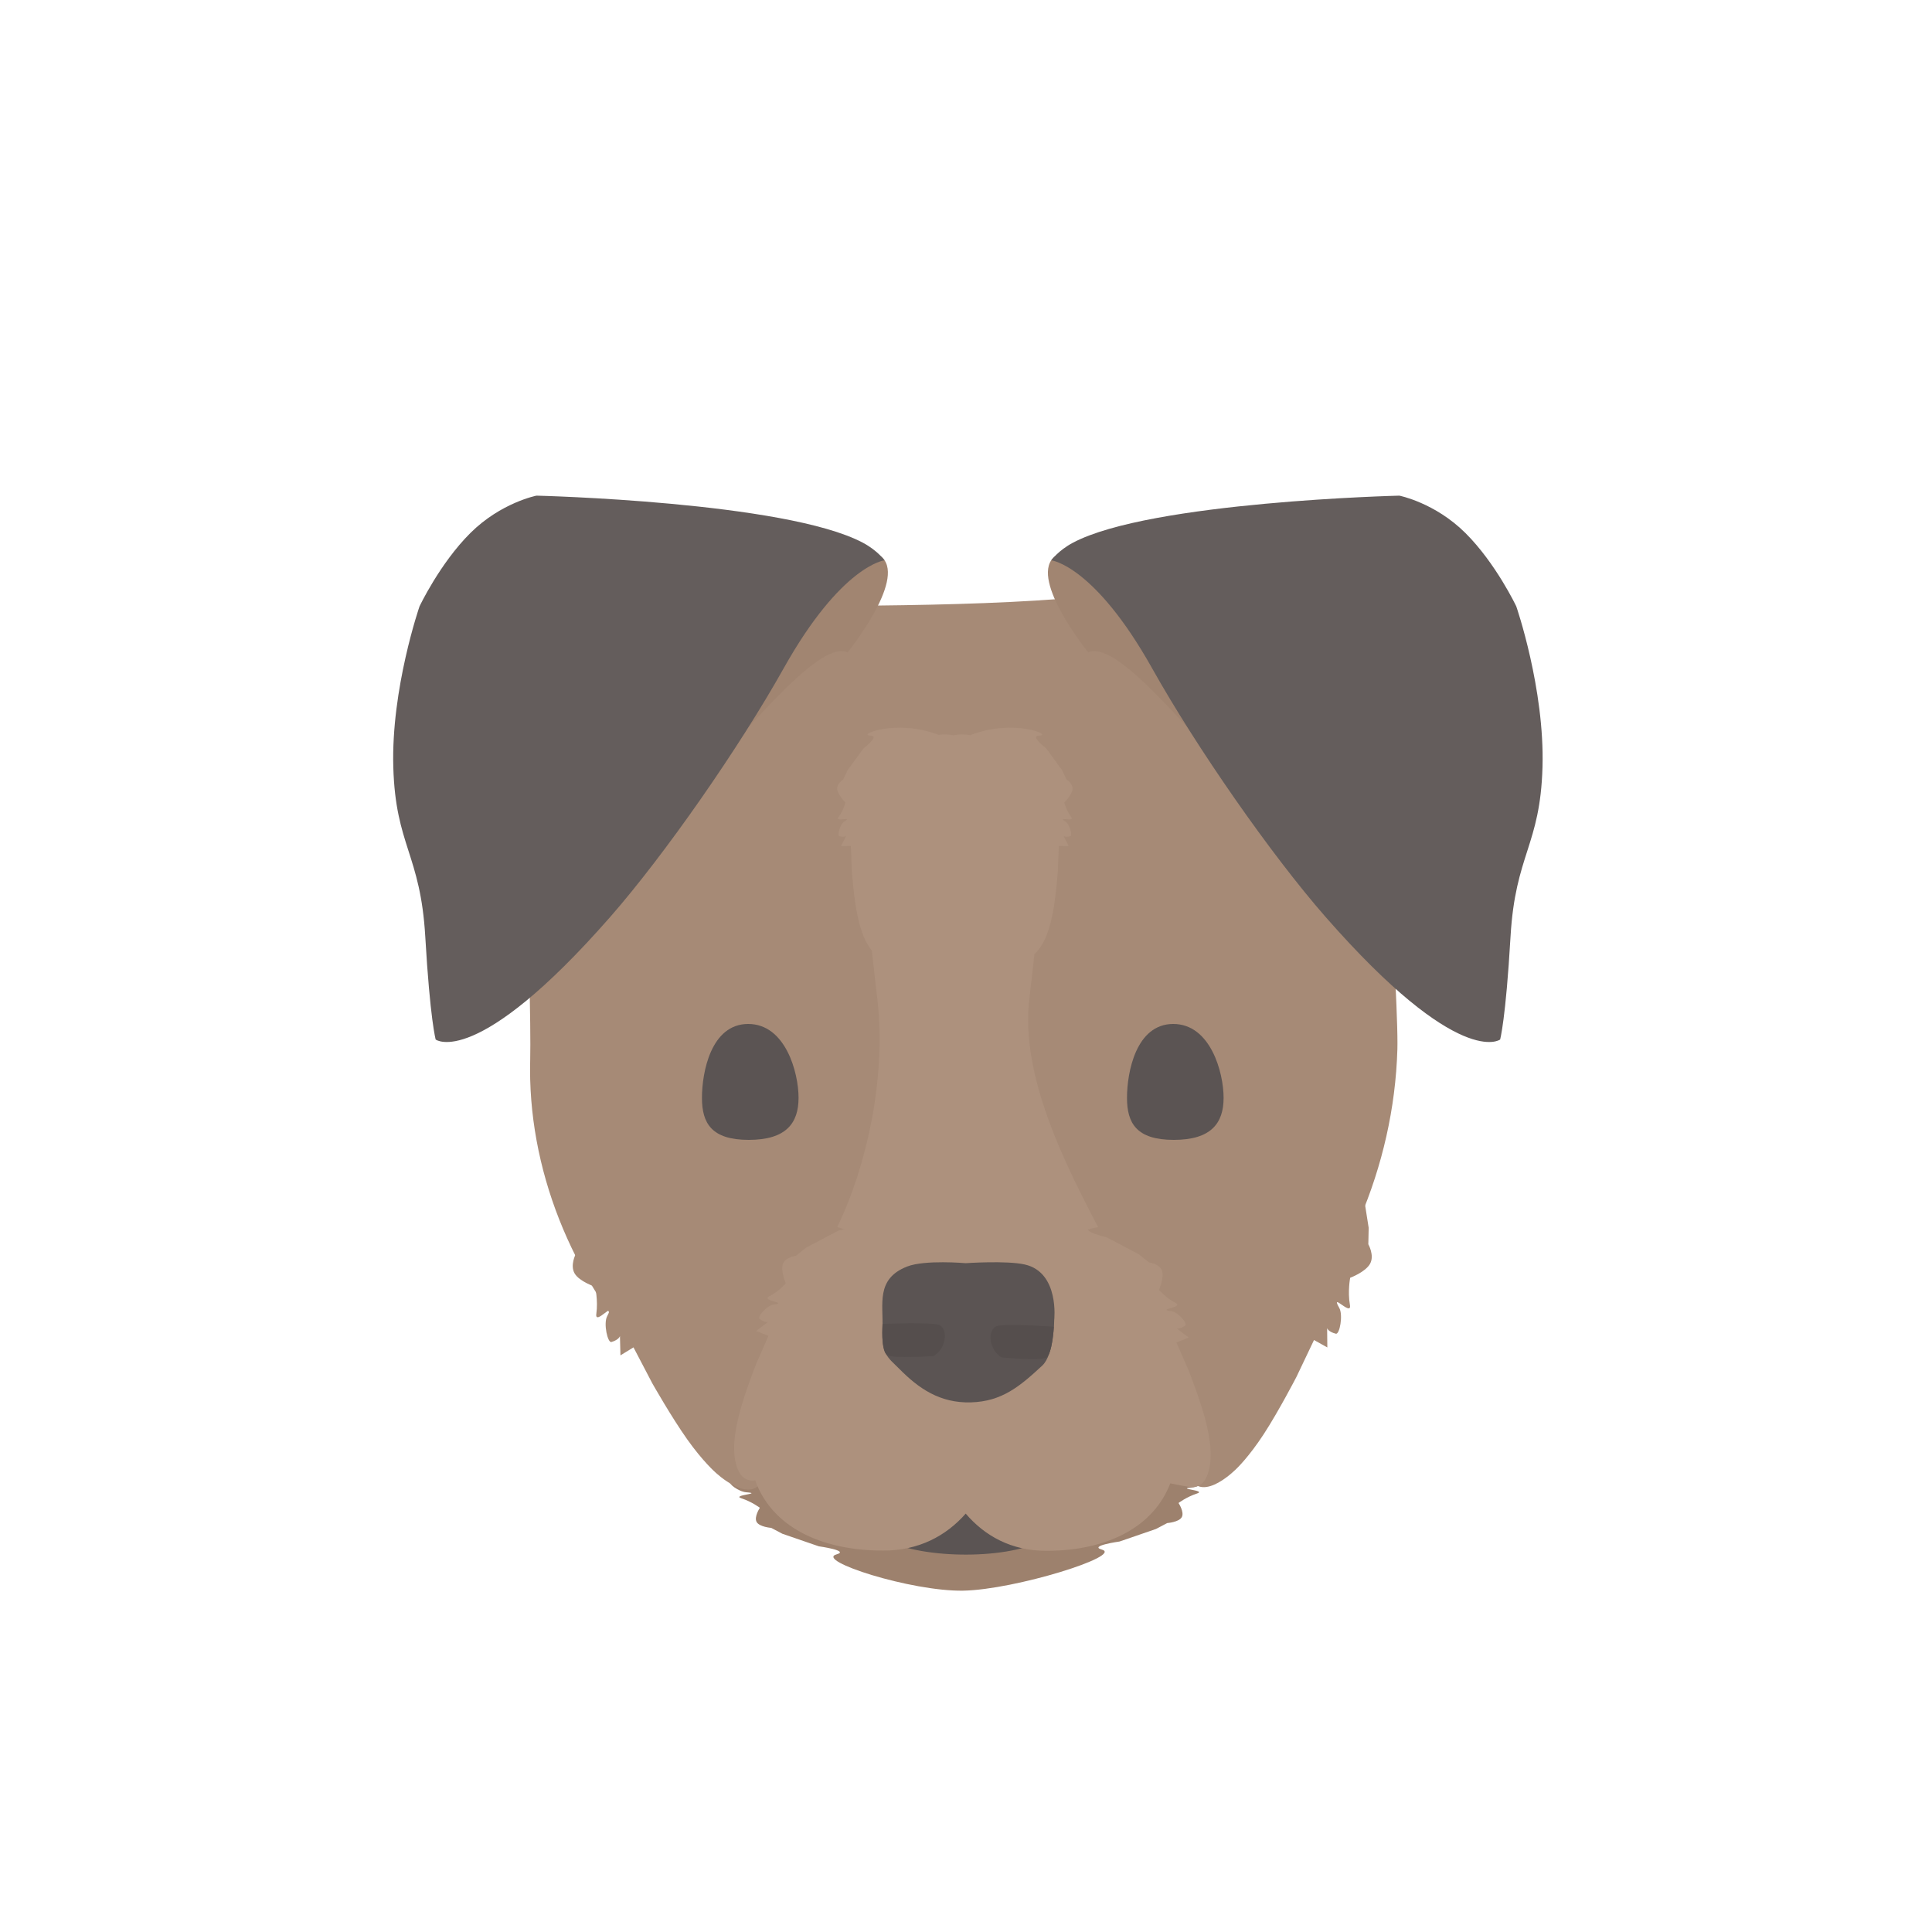
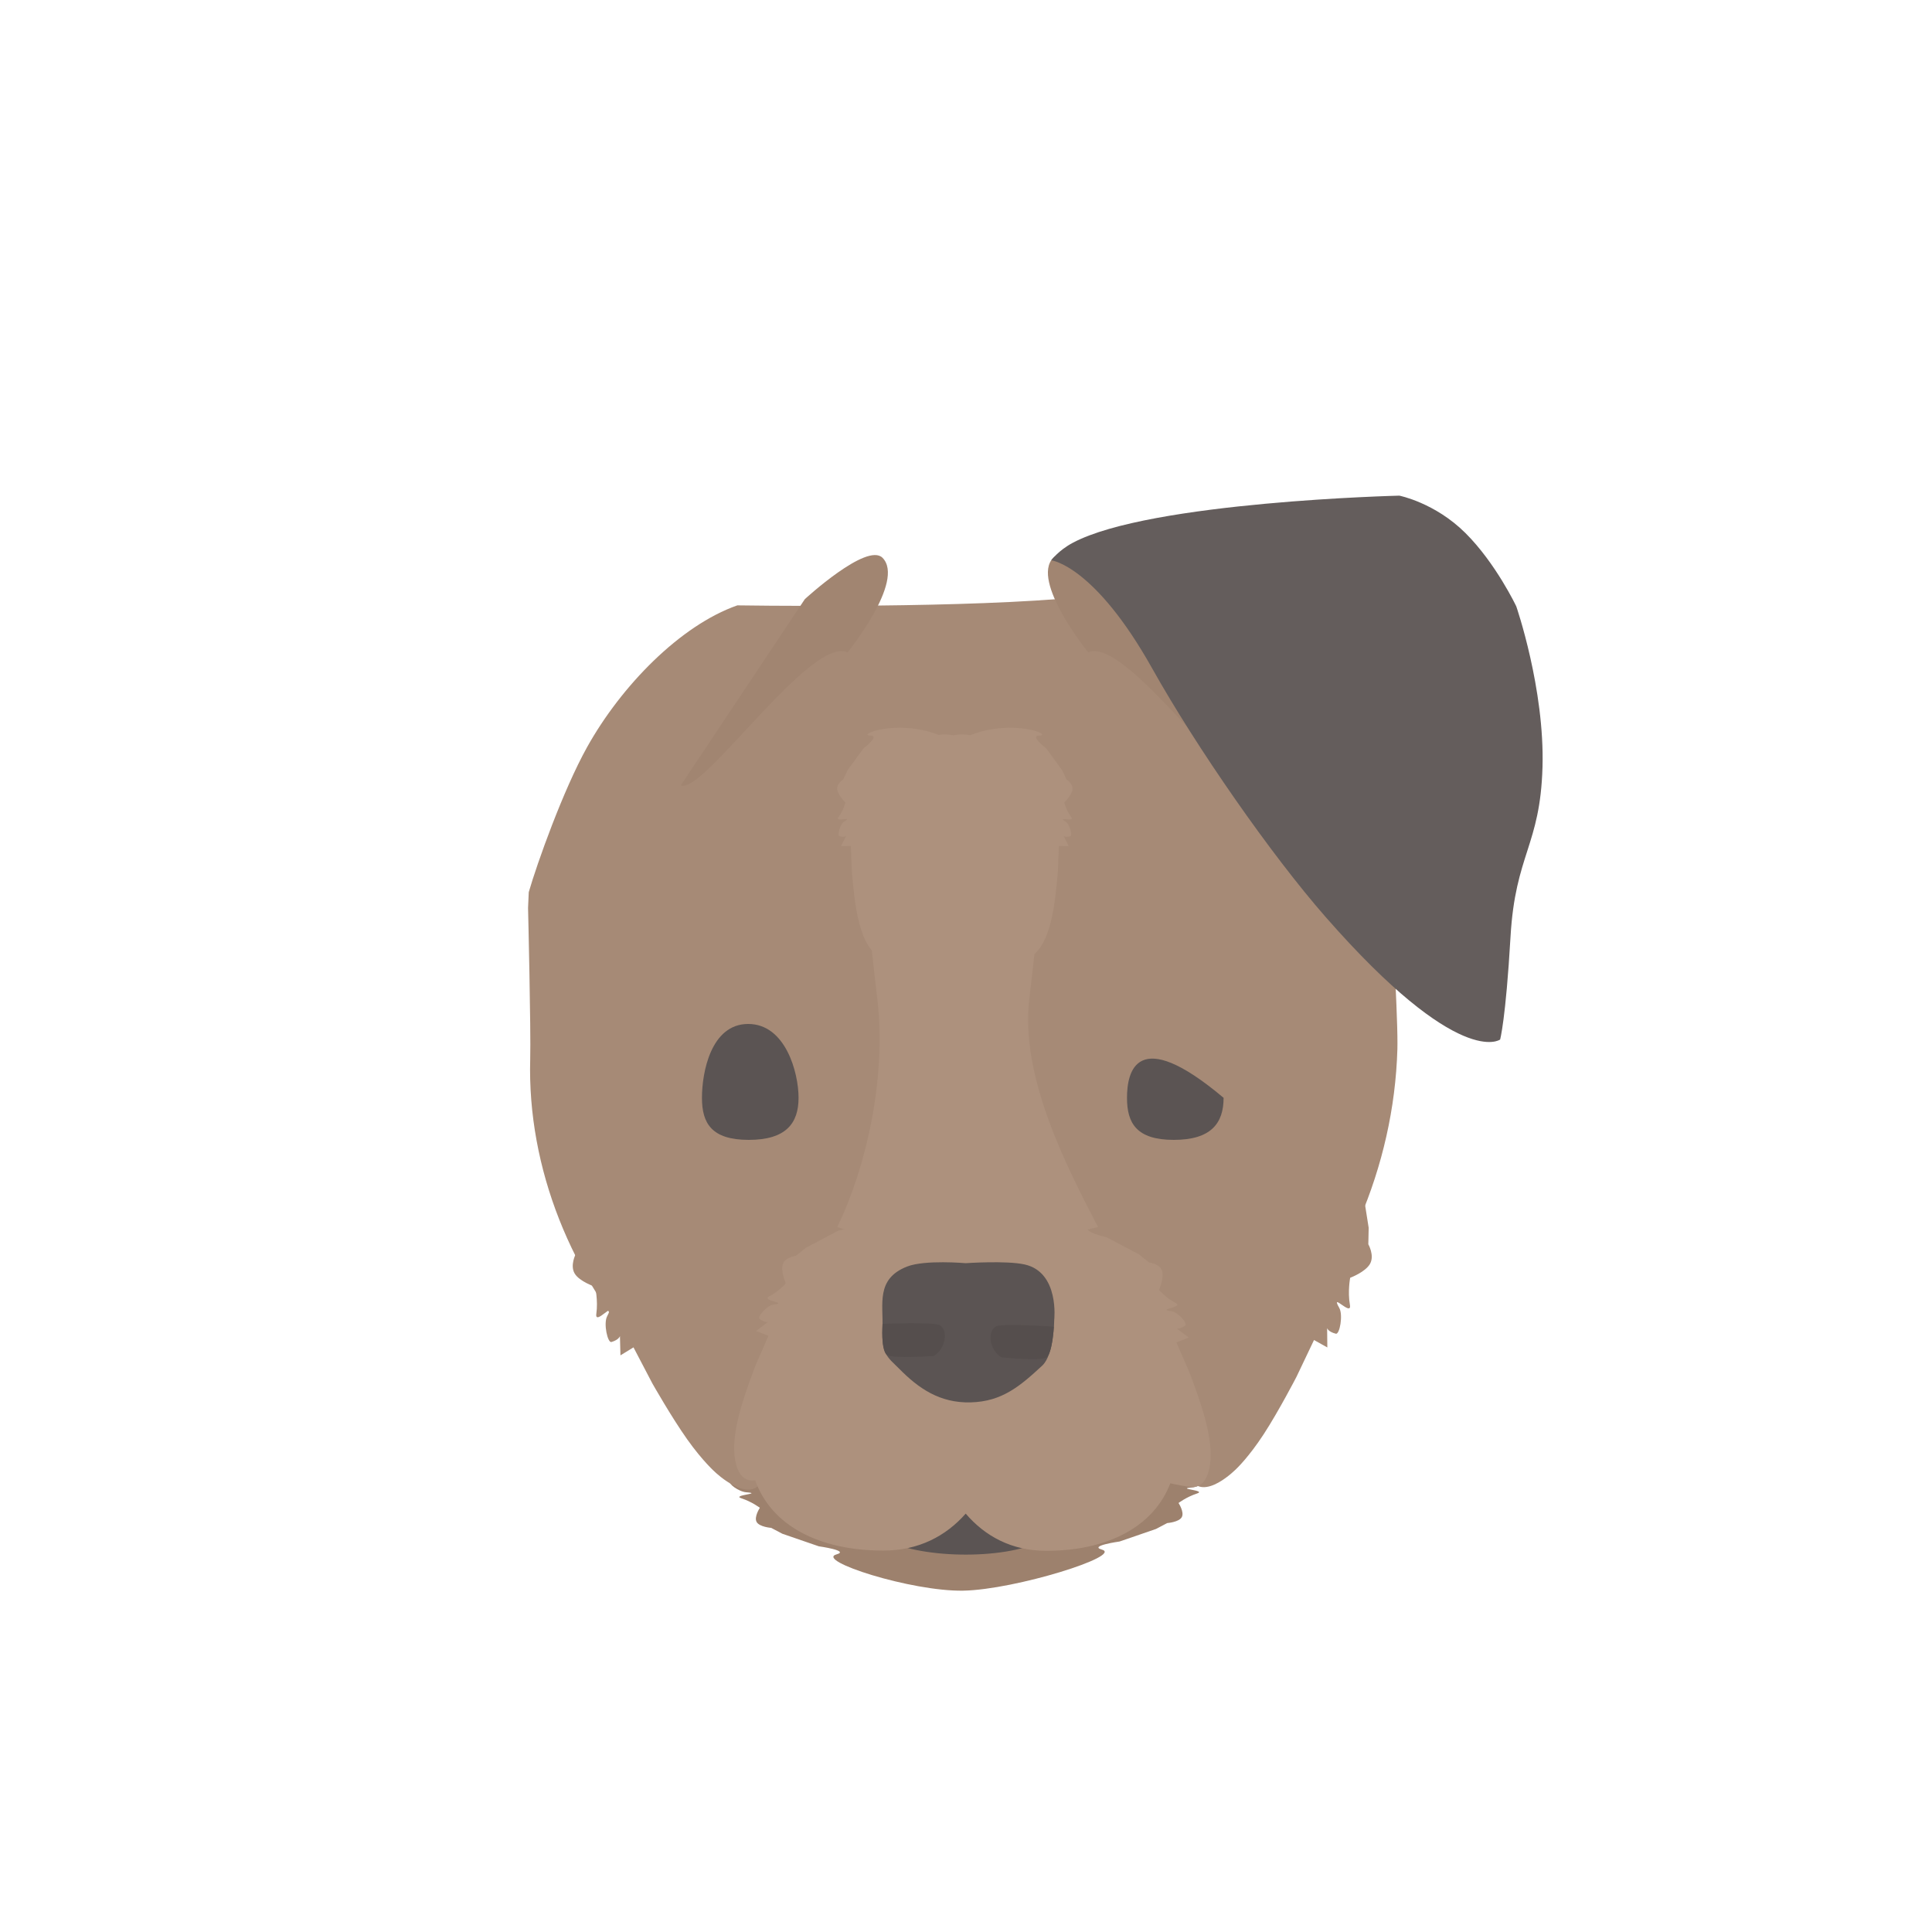
<svg xmlns="http://www.w3.org/2000/svg" width="300" height="300" viewBox="0 0 300 300" fill="none">
  <path d="M149.568 246.997C141.493 247.141 126.49 242.309 129.907 241.359C131.978 240.784 127.142 240.109 127.142 240.109L121.485 238.161L119.749 237.246C119.749 237.246 117.928 237.11 117.489 236.331C117.049 235.552 117.99 234.131 117.99 234.131C117.99 234.131 116.782 233.199 115.107 232.651C114.313 232.391 115.24 232.209 115.974 232.064C116.676 231.926 117.201 231.823 115.869 231.72C114.692 231.629 112.951 230.305 113.434 230.083C114.432 229.624 114.917 229.753 114.917 229.753L112.825 228.727L114.969 228.166L112.786 224.908C112.786 224.908 110.897 221.773 109.951 219.462C109.005 217.151 109.002 215.665 109.002 215.665C109.002 215.665 108.682 211.386 112.691 211.769C118.781 212.351 124.988 213.945 124.988 213.945L124.862 212.534L130.545 214.856C130.545 214.856 134.082 215.351 134.853 215.715C139.941 218.119 137.802 215.75 137.802 215.75C139.192 215.382 140.83 217.073 140.83 217.073C140.83 217.073 143.16 217.37 146.007 217.955C147.073 218.175 148.116 218.72 149.084 219.227C149.248 219.313 149.409 219.397 149.568 219.479C150.268 219.341 151.06 218.926 151.908 218.482C152.877 217.975 153.919 217.43 154.985 217.21C157.833 216.625 160.163 216.328 160.163 216.328C160.163 216.328 161.801 214.637 163.19 215.005C163.19 215.005 161.051 217.375 166.139 214.971C166.91 214.607 170.447 214.112 170.447 214.112L176.131 211.79L176.004 213.2C176.004 213.2 182.211 211.606 188.301 211.024C192.311 210.641 191.99 214.92 191.99 214.92C191.99 214.92 191.987 216.406 191.041 218.717C190.095 221.028 188.206 224.163 188.206 224.163L186.023 227.421L188.168 227.982L186.075 229.008C186.075 229.008 186.56 228.879 187.558 229.338C188.042 229.56 186.301 230.884 185.123 230.975C183.791 231.078 184.316 231.181 185.019 231.32C185.752 231.464 186.68 231.646 185.885 231.906C184.21 232.454 183.002 233.386 183.002 233.386C183.002 233.386 183.943 234.807 183.504 235.586C183.064 236.365 181.244 236.501 181.244 236.501L179.507 237.416L173.85 239.364C173.85 239.364 169.014 240.039 171.085 240.614C174.502 241.564 157.617 246.853 149.568 246.997Z" fill="#9D816D" />
  <path d="M164.496 93C181.996 95.5 186.496 98 186.496 98C196.02 101.978 204.416 106.717 209.598 117.205C213.839 125.789 216.079 140.574 216.079 140.574C216.079 140.574 216.576 149.351 216.838 156.105C216.933 158.419 216.999 160.556 216.996 162C216.997 162.351 216.994 162.658 216.986 162.913C215.928 199.547 185.876 233.236 148.818 231.965C148.236 231.984 147.652 231.995 147.067 231.999C109.986 232.223 81.396 198.383 82.33 164.467C82.452 160.027 81.996 140.977 81.996 140.977L82.104 138.536C83.396 134.063 87.445 122.687 91.164 116.014C96.454 106.524 105.61 97.116 114.496 94C114.496 94 145.496 94.5 164.496 93Z" fill="#A68A76" />
  <path d="M108.903 172.42C108.271 172.357 107.642 172.326 107.018 172.329C94.684 172.388 86.861 183.08 90.16 181.165C92.16 180.003 90.124 185.005 90.124 185.005L89.255 192.171L89.401 194.729C89.401 194.729 88.481 196.478 89.232 197.747C89.984 199.016 92.406 199.804 92.406 199.804C92.406 199.804 92.894 201.919 92.598 204.008C92.458 204.999 93.255 204.394 93.886 203.915C94.49 203.456 94.941 203.113 94.272 204.397C93.681 205.531 94.359 208.559 94.941 208.387C96.141 208.033 96.265 207.462 96.265 207.462L96.342 210.459L98.368 209.218L101.302 214.826C101.302 214.826 104.254 220.037 106.699 223.488C109.144 226.938 111.082 228.627 111.082 228.627C111.082 228.627 116.472 233.762 118.39 229.815C121.302 223.82 122.966 216.575 122.966 216.575L124.73 218.286L125.127 210.673C125.127 210.673 126.615 207.013 126.604 205.925C126.536 198.741 128.338 203.303 128.338 203.303C129.656 202.503 128.437 199.15 128.437 199.15C128.437 199.15 129.455 196.772 130.408 193.614C130.611 192.942 130.671 192.159 130.672 191.346L108.903 172.42Z" fill="#A68A76" />
  <path d="M192.179 171.766C192.809 171.676 193.436 171.618 194.059 171.594C206.386 171.118 214.59 181.462 211.224 179.691C209.184 178.617 211.4 183.527 211.4 183.527L212.527 190.649L212.473 193.212C212.473 193.212 213.456 194.92 212.752 196.22C212.047 197.521 209.655 198.413 209.655 198.413C209.655 198.413 209.244 200.548 209.615 202.622C209.791 203.606 208.972 203.036 208.325 202.585C207.705 202.153 207.242 201.83 207.956 203.083C208.588 204.191 208.02 207.246 207.433 207.1C206.221 206.798 206.076 206.233 206.076 206.233L206.108 209.231L204.039 208.078L201.309 213.809C201.309 213.809 198.549 219.144 196.231 222.698C193.913 226.252 192.037 228.024 192.037 228.024C192.037 228.024 186.838 233.389 184.778 229.528C181.651 223.664 179.726 216.497 179.726 216.497L178.025 218.283L177.353 210.694C177.353 210.694 175.734 207.101 175.705 206.013C175.513 198.832 173.878 203.468 173.878 203.468C172.532 202.726 173.629 199.322 173.629 199.322C173.629 199.322 172.525 196.991 171.458 193.876C171.232 193.215 171.143 192.434 171.113 191.622L192.179 171.766Z" fill="#A68A76" />
  <path d="M139.285 226H160.593C160.593 226 167.409 236.209 161.759 239.245C156.109 242.282 142.198 242.1 136.871 238.756C131.544 235.412 139.285 226 139.285 226Z" fill="#5B5453" />
  <path d="M167.468 189.992C162.422 184.123 156.781 179.868 151.616 179.111C150.665 178.972 149.781 178.96 149 179.096C148.691 179.082 147.914 179.172 147.914 179.172C145.042 179.807 140.213 183.67 135.185 189.103C132.669 188.558 131.317 188.82 132.64 189.384C134.486 190.172 130.175 191.095 130.175 191.095L125.131 193.76L123.583 195.012C123.583 195.012 121.96 195.198 121.568 196.264C121.176 197.329 122.015 199.274 122.015 199.274C122.015 199.274 120.938 200.549 119.445 201.298C118.736 201.654 119.563 201.903 120.217 202.101C120.843 202.29 121.311 202.431 120.124 202.572C119.074 202.696 117.522 204.508 117.953 204.812C118.843 205.439 119.275 205.263 119.275 205.263L117.41 206.667L119.321 207.435L117.375 211.892C117.375 211.892 115.691 216.181 114.848 219.343C114.004 222.504 114.002 224.538 114.002 224.538C114.002 224.538 113.717 230.369 117.269 229.87C119.751 236.856 127.12 240.774 137.167 240.774C142.665 240.774 146.903 238.502 149.955 235.033C152.938 238.524 157.08 240.811 162.457 240.811C172.051 240.811 179.145 237.05 181.724 230.327C182.696 230.546 183.701 230.74 184.702 230.886C188.277 231.411 187.991 225.557 187.991 225.557C187.991 225.557 187.988 223.523 187.145 220.362C186.301 217.2 184.617 212.911 184.617 212.911L182.671 208.454L184.583 207.686L182.717 206.282C182.717 206.282 183.15 206.458 184.039 205.831C184.47 205.527 182.918 203.715 181.869 203.591C180.681 203.45 181.149 203.309 181.775 203.12C182.429 202.922 183.256 202.673 182.548 202.317C181.054 201.568 179.977 200.293 179.977 200.293C179.977 200.293 180.816 198.348 180.425 197.283C180.033 196.217 178.41 196.031 178.41 196.031L176.862 194.779L171.818 192.113C171.818 192.113 167.506 191.19 169.353 190.403C170.555 189.891 169.548 189.628 167.468 189.992Z" fill="#AD917D" />
  <path d="M140.868 196.663C143.632 195.588 149.942 196.146 149.942 196.146C149.942 196.146 156.251 195.71 159.103 196.345C164.559 197.559 163.698 204.978 163.698 204.978C163.698 204.978 163.679 210.347 161.84 212.05C158.412 215.224 155.615 217.623 150.759 217.76C145.903 217.897 142.598 215.546 139.646 212.558C137.845 210.736 136.842 210.358 137.025 206.216C137.188 202.559 135.943 198.579 140.868 196.663Z" fill="#5B5453" />
  <path d="M137.748 210.407C136.753 209.81 137.038 205.57 137.038 205.57C137.038 205.57 144.832 205.257 145.864 205.754C147.251 206.423 146.947 209.37 144.992 210.557C144.992 210.557 138.744 211.004 137.748 210.407Z" fill="#554E4D" />
  <path d="M162.439 210.816C163.444 210.235 163.629 206.006 163.629 206.006C163.629 206.006 155.739 205.464 154.698 205.945C153.3 206.592 153.553 209.543 155.488 210.761C155.488 210.761 161.433 211.397 162.439 210.816Z" fill="#554E4D" />
  <path d="M145.745 114.111C139.123 111.565 132.924 114.186 135.187 114.222C136.681 114.245 134.09 116.205 134.09 116.205L131.576 119.656L130.945 121.031C130.945 121.031 129.917 121.651 130.001 122.546C130.084 123.44 131.279 124.609 131.279 124.609C131.279 124.609 130.971 125.861 130.214 126.853C129.854 127.324 130.489 127.259 130.992 127.208C131.473 127.159 131.833 127.123 131.082 127.58C130.419 127.984 129.968 129.769 130.355 129.862C131.155 130.054 131.388 129.797 131.388 129.797L130.594 131.378L132.125 131.368L132.268 135.201C132.268 135.201 132.533 138.833 132.994 141.392C133.456 143.95 134.115 145.435 134.115 145.435C134.115 145.435 134.597 146.661 135.381 147.596C135.639 150.074 135.936 152.6 136.234 155.14C137.654 167.241 134.584 181.142 130.002 190.54C130.002 190.54 140.549 193.965 148.031 194.039C155.878 194.117 170.502 190.54 170.502 190.54C165.619 181.142 158.408 167.241 159.828 155.14C160.105 152.783 160.38 150.439 160.625 148.133C161.719 147.231 162.424 145.435 162.424 145.435C162.424 145.435 163.083 143.95 163.545 141.392C164.006 138.833 164.271 135.201 164.271 135.201L164.414 131.368L165.945 131.378L165.151 129.797C165.151 129.797 165.383 130.054 166.184 129.862C166.571 129.769 166.12 127.984 165.457 127.58C164.706 127.123 165.066 127.159 165.547 127.208C166.05 127.259 166.685 127.324 166.325 126.853C165.568 125.861 165.26 124.609 165.26 124.609C165.26 124.609 166.454 123.44 166.538 122.546C166.622 121.651 165.594 121.031 165.594 121.031L164.963 119.656L162.448 116.205C162.448 116.205 159.858 114.245 161.352 114.222C163.632 114.186 157.321 111.525 150.643 114.17C149.744 113.983 148.896 114.008 148.031 114.182C147.271 114.029 146.525 113.991 145.745 114.111Z" fill="#AD917D" />
  <path d="M116.27 177C122.058 177 124 174.411 124 170.47C124 166.53 121.967 159 116.179 159C110.39 159 109 166.53 109 170.47C109 174.411 110.481 177 116.27 177Z" fill="#5B5453" />
-   <path d="M182.27 177C188.058 177 190 174.412 190 170.471C190 166.53 187.967 159 182.179 159C176.39 159 175 166.53 175 170.471C175 174.412 176.481 177 182.27 177Z" fill="#5B5453" />
+   <path d="M182.27 177C188.058 177 190 174.412 190 170.471C176.39 159 175 166.53 175 170.471C175 174.412 176.481 177 182.27 177Z" fill="#5B5453" />
  <path d="M168.978 101.303C168.978 101.303 159.998 90.216 163.548 86.619C165.976 84.159 175.617 93.037 175.617 93.037L194.878 121.951C191.372 123.433 174.743 98.686 168.978 101.303Z" fill="#A18571" />
  <path d="M232.938 161.419C232.938 161.419 226.661 166.149 205.855 142.405C197.36 132.71 185.817 116.117 178.903 103.778C169.917 87.743 163.246 87.004 163.246 87.004C163.246 87.004 164.313 85.491 166.604 84.273C178.621 77.889 217.289 76.964 217.289 76.964C217.289 76.964 222.802 78.046 227.546 82.763C232.29 87.48 235.446 94.155 235.446 94.155C235.446 94.155 239.871 106.932 239.518 119.138C239.165 131.344 235.296 132.61 234.552 145.467C233.809 158.325 232.938 161.419 232.938 161.419Z" fill="#645D5C" />
  <path d="M131.613 101.303C131.613 101.303 140.592 90.216 137.042 86.619C134.615 84.159 124.973 93.037 124.973 93.037L105.712 121.951C109.218 123.433 125.847 98.686 131.613 101.303Z" fill="#A18571" />
-   <path d="M67.652 161.419C67.652 161.419 73.929 166.149 94.735 142.405C103.23 132.71 114.773 116.117 121.687 103.778C130.673 87.743 137.345 87.004 137.345 87.004C137.345 87.004 136.277 85.491 133.986 84.273C121.97 77.889 83.302 76.964 83.302 76.964C83.302 76.964 77.788 78.046 73.044 82.763C68.3 87.48 65.144 94.155 65.144 94.155C65.144 94.155 60.719 106.932 61.072 119.138C61.425 131.344 65.294 132.61 66.038 145.467C66.781 158.325 67.652 161.419 67.652 161.419Z" fill="#645D5C" />
</svg>